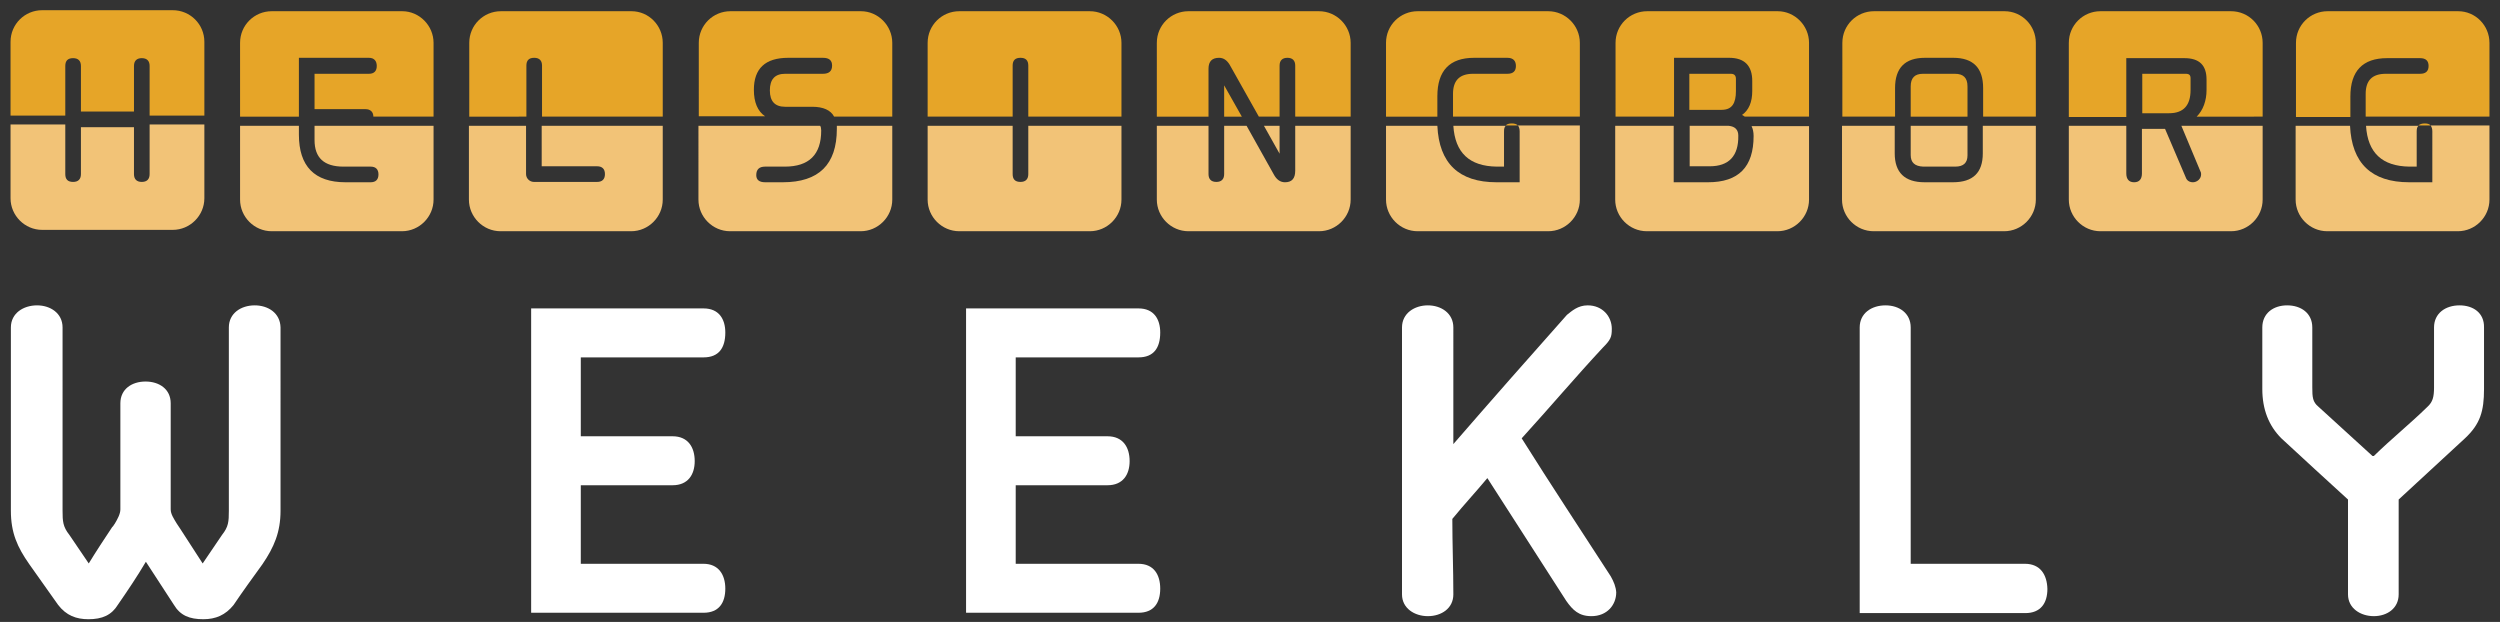
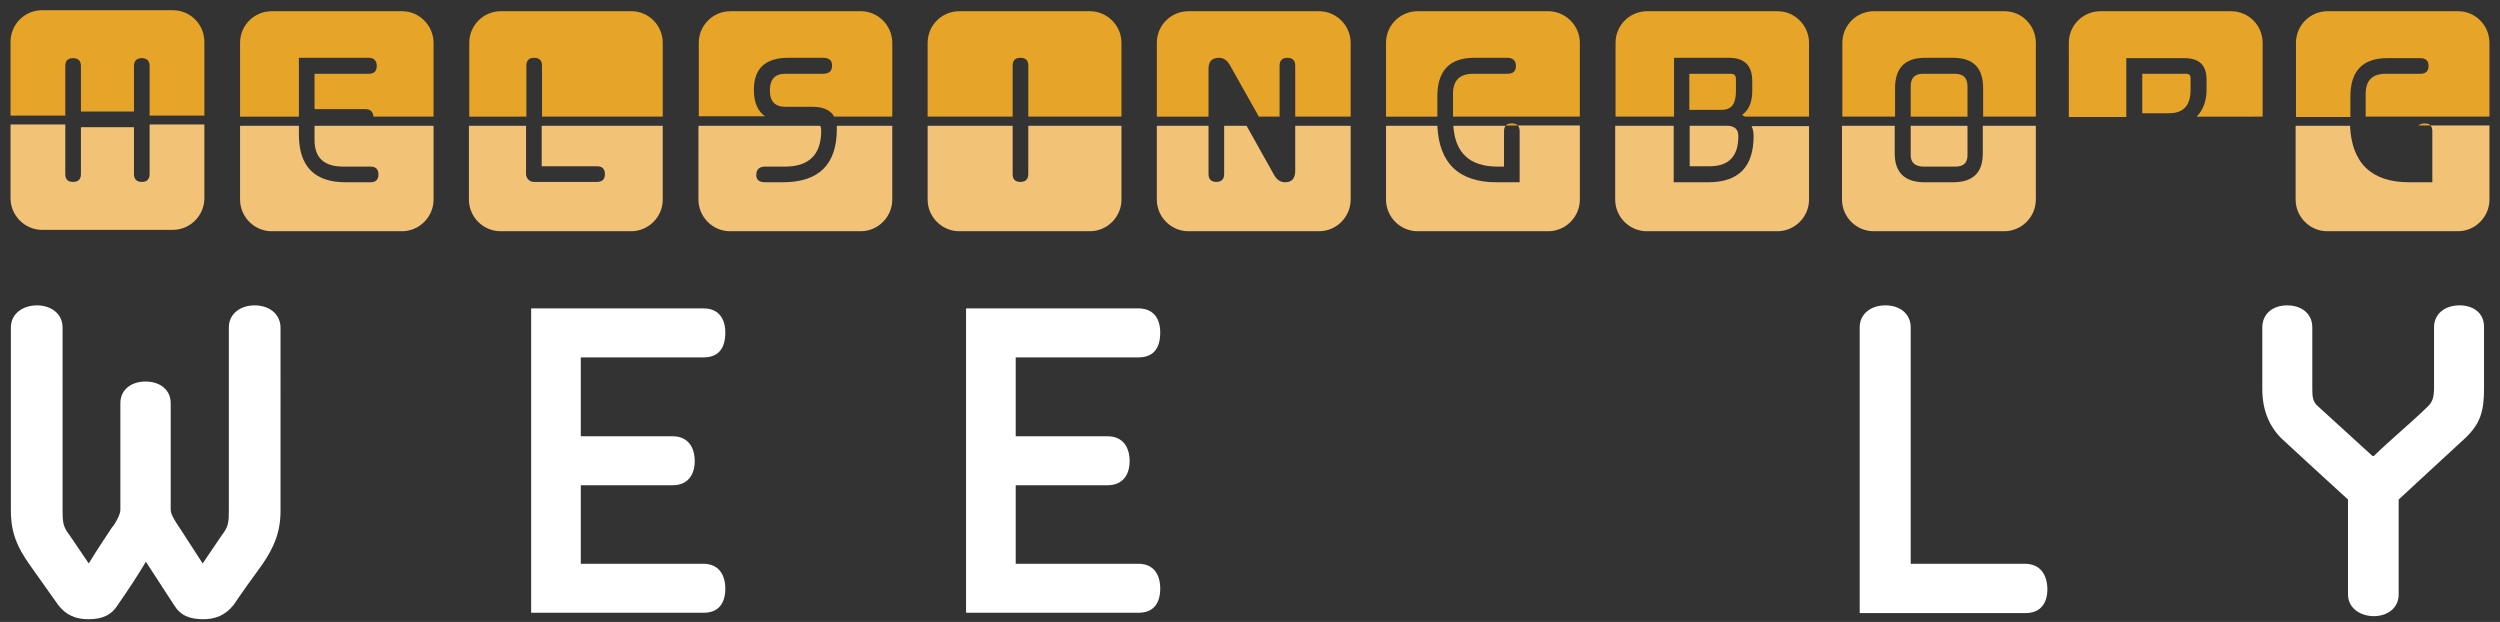
<svg xmlns="http://www.w3.org/2000/svg" version="1.1" id="Layer_1" x="0px" y="0px" viewBox="0 0 735.2 182.9" style="enable-background:new 0 0 735.2 182.9;" xml:space="preserve">
  <rect x="0" y="0" width="735.2" height="182.9" fill="#333333" stroke="none" />
  <style type="text/css">
	.st0{fill:#e6a528;}
	.st1{fill:#f2c377;}
	.st2{fill:#ffffff;}
</style>
  <g>
    <path class="st2" d="M74.9,89.8c-4,0-7.6,2.3-7.6,6.5v53.9c0,3.2-0.1,4.7-2,7.1l-5.7,8.4L53,155.5l-1-1.5c-0.9-1.5-1.8-2.8-1.8-4.2   v-31.2c0-4.2-3.4-6.4-7.4-6.4s-7.4,2.2-7.4,6.4v31.2c0,1.3-0.8,2.8-1.7,4.3c-0.3,0.3-0.3,0.6-0.7,0.9c-2.4,3.6-4.7,7.1-6.9,10.7   l-5.7-8.4c-1.9-2.4-2-4-2-7.1V96.3c0-4.2-3.6-6.5-7.5-6.5c-4,0-7.7,2.3-7.7,6.5v53.9c0,6.5,1.9,10.7,5.4,15.7l8.5,12   c2.4,3.1,5.3,4.2,8.9,4.2c4.1,0,6.8-1.2,8.7-4.3c2.9-4.2,5.6-8.2,8.2-12.6l8.2,12.6c1.9,3.2,4.6,4.3,8.7,4.3c3.6,0,6.5-1.2,8.9-4.2   c2.7-4,5.6-8,8.5-12c3.4-5,5.3-9.4,5.3-15.7V96.3C82.4,92,78.8,89.8,74.9,89.8z" />
    <path class="st2" d="M206.9,165.8h-36.1v-23.1h27c4.5,0,6.5-3.1,6.5-7.1c0-4.1-2-7.3-6.5-7.3h-27v-23.2h36.1c4.5,0,6.4-2.8,6.4-7.3   c0-4-1.9-7.1-6.4-7.1h-50.7v89.5h50.7c4.5,0,6.4-2.9,6.4-7.1C213.3,169,211.3,165.8,206.9,165.8z" />
    <path class="st2" d="M334.8,165.8h-36.1v-23.1h27c4.5,0,6.5-3.1,6.5-7.1c0-4.1-2-7.3-6.5-7.3h-27v-23.2h36.1c4.5,0,6.4-2.8,6.4-7.3   c0-4-1.9-7.1-6.4-7.1h-50.7v89.5h50.7c4.5,0,6.4-2.9,6.4-7.1C341.2,169,339.3,165.8,334.8,165.8z" />
-     <path class="st2" d="M473.7,169.5c-8.8-13.6-17.6-26.9-26.2-40.6c8.2-9,15.8-18,23.8-26.6c2.4-2.4,2.7-3.2,2.7-5.6   c0-3.6-2.7-6.9-7.1-6.9c-2.9,0-4.7,1.7-6.1,2.8c-11.2,12.6-22.3,25.2-33.4,38V96.3c0-4.2-3.6-6.5-7.5-6.5c-3.9,0-7.6,2.3-7.6,6.5   v78.5c0,4.1,3.7,6.4,7.6,6.4c4,0,7.5-2.3,7.5-6.4c0-7.5-0.3-14.9-0.3-22.2c3.7-4.5,6.8-7.8,10.3-12l23.2,36.1   c1.9,2.7,3.7,4.5,7.4,4.5c4.6,0,7.3-3.3,7.3-7C475.2,172.6,474.6,171.1,473.7,169.5z" />
    <path class="st2" d="M595.5,165.8h-33.6V96.3c0-4.2-3.4-6.5-7.4-6.5c-4.1,0-7.6,2.3-7.6,6.5v84h48.7c4.5,0,6.5-2.9,6.5-7.1   C602,169,600,165.8,595.5,165.8z" />
    <path class="st2" d="M723.3,89.8c-4.1,0-7.5,2.3-7.5,6.5v17.6c0,2.9-0.4,4.3-1.9,5.7c-5.1,5-10.7,9.5-15.8,14.5h-0.4l-15.9-14.5   c-1.7-1.4-1.8-2.8-1.8-5.7V96.3c0-4.2-3.3-6.5-7.4-6.5c-4,0-7.3,2.3-7.3,6.5v18.1c0,6,1.9,10.8,5.6,14.5c6.6,6.1,13,12,19.6,18   v27.9c0,4.1,3.7,6.4,7.6,6.4s7.3-2.3,7.3-6.4v-27.9l19.5-18c4.5-4.2,5.6-8,5.6-14.5V96.3C730.6,92,727.3,89.8,723.3,89.8z" />
  </g>
  <path class="st1" d="M60.1,36.6v21.7c0,5.1-4.2,9.3-9.3,9.3H12.4c-5.1,0-9.3-4.2-9.3-9.3V36.6h16.1v14.6c0,1.5,0.7,2.3,2.3,2.3  c1.5,0,2.3-0.8,2.3-2.3V37.4h15.6v13.8c0,1.5,0.8,2.3,2.3,2.3c1.5,0,2.3-0.8,2.3-2.3V36.6H60.1z" />
  <path class="st1" d="M127.5,37v21.7c0,5.1-4.2,9.3-9.3,9.3H79.9c-5.1,0-9.3-4.2-9.3-9.3V37h17.3v2.6c0,9.3,4.6,14,13.7,14h7.4  c1.5,0,2.3-0.8,2.3-2.3c0-1.5-0.8-2.3-2.3-2.3h-8c-5.7,0-8.5-2.6-8.5-7.8V37H127.5z" />
  <path class="st1" d="M194.9,37v21.7c0,5.1-4.2,9.3-9.3,9.3h-38.4c-5.1,0-9.3-4.2-9.3-9.3V37h16.8v14.2c0,1.3,1.1,2.3,2.3,2.3h18.6  c1.5,0,2.3-0.8,2.3-2.3c0-1.5-0.8-2.3-2.3-2.3h-16.3V37H194.9z" />
  <path class="st1" d="M262.4,37v21.7c0,5.1-4.2,9.3-9.3,9.3h-38.4c-5.1,0-9.3-4.2-9.3-9.3V37h35.8c0.2,0.3,0.3,0.8,0.3,1.4  c0,7.1-3.6,10.6-10.7,10.6H225c-1.7,0-2.6,0.8-2.6,2.5c0,1.4,0.9,2.1,2.6,2.1h5.2c10.6,0,15.9-5.2,15.9-15.7c0-0.3,0-0.6,0-0.9  H262.4z" />
  <path class="st1" d="M329.8,37v21.7c0,5.1-4.2,9.3-9.3,9.3h-38.4c-5.1,0-9.3-4.2-9.3-9.3V37h25v14.2c0,1.5,0.7,2.3,2.3,2.3  c1.5,0,2.3-0.8,2.3-2.3V37H329.8z" />
-   <polygon class="st1" points="376.3,45.2 371.7,37 376.3,37 " />
  <path class="st1" d="M397.2,37v21.7c0,5.1-4.2,9.3-9.3,9.3h-38.4c-5.1,0-9.3-4.2-9.3-9.3V37h15.2v14.2c0,1.5,0.8,2.3,2.3,2.3  c1.5,0,2.3-0.8,2.3-2.3V37h6.6l8,14.3c0.8,1.5,1.9,2.3,3.3,2.3c2,0,3-1.1,3-3.4V37H397.2z" />
  <path class="st1" d="M427.4,37h15.4c-0.4,0.4-0.5,0.9-0.5,1.7v10.3h-2.1C432.1,48.9,427.9,44.9,427.4,37z" />
  <path class="st1" d="M464.6,37v21.7c0,5.1-4.2,9.3-9.3,9.3h-38.4c-5.1,0-9.3-4.2-9.3-9.3V37h15.1c0.5,11,6.3,16.6,17.4,16.6h6.8  V38.6c0-0.7-0.2-1.3-0.5-1.7H464.6z" />
  <path class="st1" d="M502.8,48.9h-5.9V37h11.5c1.9,0.2,2.8,1.2,2.8,2.9C511.3,45.9,508.4,48.9,502.8,48.9z" />
  <path class="st1" d="M532,37v21.7c0,5.1-4.2,9.3-9.3,9.3h-38.4c-5.1,0-9.3-4.2-9.3-9.3V37h17.2v16.6h10.1c9,0,13.4-4.5,13.4-13.6  c0-1.1-0.2-2.1-0.6-2.9H532z" />
  <path class="st0" d="M60.1,12.3v21.7H44V19.4c0-1.5-0.8-2.3-2.3-2.3c-1.5,0-2.3,0.8-2.3,2.3v13.4H23.8V19.4c0-1.5-0.8-2.3-2.3-2.3  c-1.6,0-2.3,0.8-2.3,2.3v14.6H3.1V12.3C3.1,7.1,7.3,3,12.4,3h38.4C55.9,3,60.1,7.1,60.1,12.3z" />
  <path class="st0" d="M127.5,12.6v21.7h-17.7c0-1.4-0.9-2.2-2.3-2.2h-15V21.7h16c1.5,0,2.3-0.8,2.3-2.3S110,17,108.5,17H87.9v17.3  H70.6V12.6c0-5.2,4.2-9.3,9.3-9.3h38.4C123.3,3.3,127.5,7.5,127.5,12.6z" />
  <path class="st0" d="M194.9,12.6v21.7h-35.5v-15c0-1.5-0.8-2.3-2.3-2.3c-1.6,0-2.3,0.8-2.3,2.3v15H138V12.6c0-5.2,4.2-9.3,9.3-9.3  h38.4C190.8,3.3,194.9,7.5,194.9,12.6z" />
  <path class="st0" d="M262.4,12.6v21.7h-17.1c-1-1.9-3.2-2.9-6.4-2.9h-8c-3,0-4.5-1.6-4.5-4.8c0-3.3,1.5-4.9,4.5-4.9H242  c1.8,0,2.7-0.8,2.7-2.4c0-1.5-0.8-2.3-2.7-2.3h-10.2c-6.8,0-10.1,3.2-10.1,9.4c0,3.7,1.1,6.3,3.3,7.8h-19.5V12.6  c0-5.2,4.2-9.3,9.3-9.3h38.4C258.2,3.3,262.4,7.5,262.4,12.6z" />
  <path class="st0" d="M329.8,12.6v21.7h-27.4v-15c0-1.5-0.7-2.3-2.3-2.3c-1.6,0-2.3,0.8-2.3,2.3v15h-25V12.6c0-5.2,4.2-9.3,9.3-9.3  h38.4C325.6,3.3,329.8,7.5,329.8,12.6z" />
-   <polygon class="st0" points="360,25.1 365.2,34.3 360,34.3 " />
  <path class="st0" d="M397.2,12.6v21.7h-16.3v-15c0-1.5-0.8-2.3-2.3-2.3c-1.5,0-2.3,0.8-2.3,2.3v15h-6.1L361.6,19  c-0.8-1.3-1.8-2-3.1-2c-2,0-3.1,1-3.1,3.2v14.1h-15.2V12.6c0-5.2,4.2-9.3,9.3-9.3h38.4C393,3.3,397.2,7.5,397.2,12.6z" />
  <path class="st0" d="M464.6,12.6v21.7h-37.3v-6.7c0-3.9,1.9-5.9,5.9-5.9h10.1c1.7,0,2.5-0.8,2.5-2.3S445,17,443.3,17h-9.8  c-7.2,0-10.8,3.8-10.8,11.3v6h-15.1V12.6c0-5.2,4.2-9.3,9.3-9.3h38.4C460.4,3.3,464.6,7.5,464.6,12.6z" />
  <path class="st0" d="M510.5,23.2v3.6c0,3.5-1.1,5.5-4.2,5.5h-9.5V21.7h12.2C510,21.7,510.5,22.2,510.5,23.2z" />
  <path class="st0" d="M532,12.6v21.7h-18.9c-0.2-0.2-0.5-0.3-0.8-0.5c2-1.4,3-3.8,3-7v-3c0-4.5-2.3-6.8-6.8-6.8h-16.2v17.3h-17.2  V12.6c0-5.2,4.2-9.3,9.3-9.3h38.4C527.8,3.3,532,7.5,532,12.6z" />
  <path class="st1" d="M561.9,45.6V37h16.7v8.7c0,2.2-1.2,3.3-3.6,3.3h-9.4C563.1,48.9,561.9,47.8,561.9,45.6z" />
  <path class="st1" d="M598.7,37v21.7c0,5.1-4.2,9.3-9.3,9.3h-38.4c-5.1,0-9.3-4.2-9.3-9.3V37h15.5v8.1c0,5.6,2.9,8.5,8.8,8.5h8.3  c5.9,0,8.8-2.8,8.8-8.5V37H598.7z" />
  <path class="st0" d="M578.6,25.4v8.9h-16.7v-8.9c0-2.5,1.2-3.7,3.6-3.7h9.4C577.4,21.7,578.6,22.9,578.6,25.4z" />
  <path class="st0" d="M598.7,12.6v21.7h-15.5v-8.4c0-5.9-2.9-8.9-8.8-8.9h-8.3c-5.9,0-8.8,3-8.8,8.9v8.4h-15.5V12.6  c0-5.2,4.2-9.3,9.3-9.3h38.4C594.6,3.3,598.7,7.5,598.7,12.6z" />
-   <path class="st1" d="M665.4,37v21.7c0,5.1-4.2,9.3-9.3,9.3h-38.4c-5.1,0-9.3-4.2-9.3-9.3V37h16.9v14c0,1.7,0.8,2.6,2.3,2.6  c1.5,0,2.3-0.9,2.3-2.6V37.9h6.8l6.1,14.3c0.3,0.9,1.1,1.4,2.1,1.4c1.2,0,2.4-1,2.4-2.3c0-0.2,0-0.6-0.2-0.9L641.5,37H665.4z" />
  <path class="st0" d="M644.2,23v3.5c0,4.5-2.1,6.8-6.3,6.8H630V21.7h12.8C643.8,21.7,644.2,22.1,644.2,23z" />
  <path class="st0" d="M665.4,12.6v21.7H646c1.9-1.9,2.9-4.7,2.9-7.8v-3.1c0-4.2-2.1-6.3-6.5-6.3h-17.1v17.3h-16.9V12.6  c0-5.2,4.2-9.3,9.3-9.3h38.4C661.3,3.3,665.4,7.5,665.4,12.6z" />
-   <path class="st1" d="M695.8,37h15.4c-0.4,0.4-0.5,0.9-0.5,1.7v10.3h-2.1C700.5,48.9,696.3,44.9,695.8,37z" />
  <path class="st1" d="M732.1,37v21.7c0,5.1-4.2,9.3-9.3,9.3h-38.4c-5.1,0-9.3-4.2-9.3-9.3V37h16c0.5,11,6.3,16.6,17.4,16.6h6.8V38.6  c0-0.7-0.2-1.3-0.5-1.7H732.1z" />
  <path class="st0" d="M732.1,12.6v21.7h-36.4v-6.7c0-3.9,1.9-5.9,5.9-5.9h10.1c1.7,0,2.5-0.8,2.5-2.3s-0.8-2.3-2.5-2.3H702  c-7.2,0-10.8,3.8-10.8,11.3v6h-16V12.6c0-5.2,4.2-9.3,9.3-9.3h38.4C728,3.3,732.1,7.5,732.1,12.6z" />
  <g>
    <path class="st0" d="M444.6,36.3c-0.8,0-1.5,0.2-1.8,0.6h3.6C446,36.5,445.4,36.3,444.6,36.3z" />
  </g>
  <g>
    <path class="st0" d="M713.1,36.3c-0.8,0-1.5,0.2-1.9,0.6h3.6C714.5,36.5,713.9,36.3,713.1,36.3z" />
  </g>
</svg>